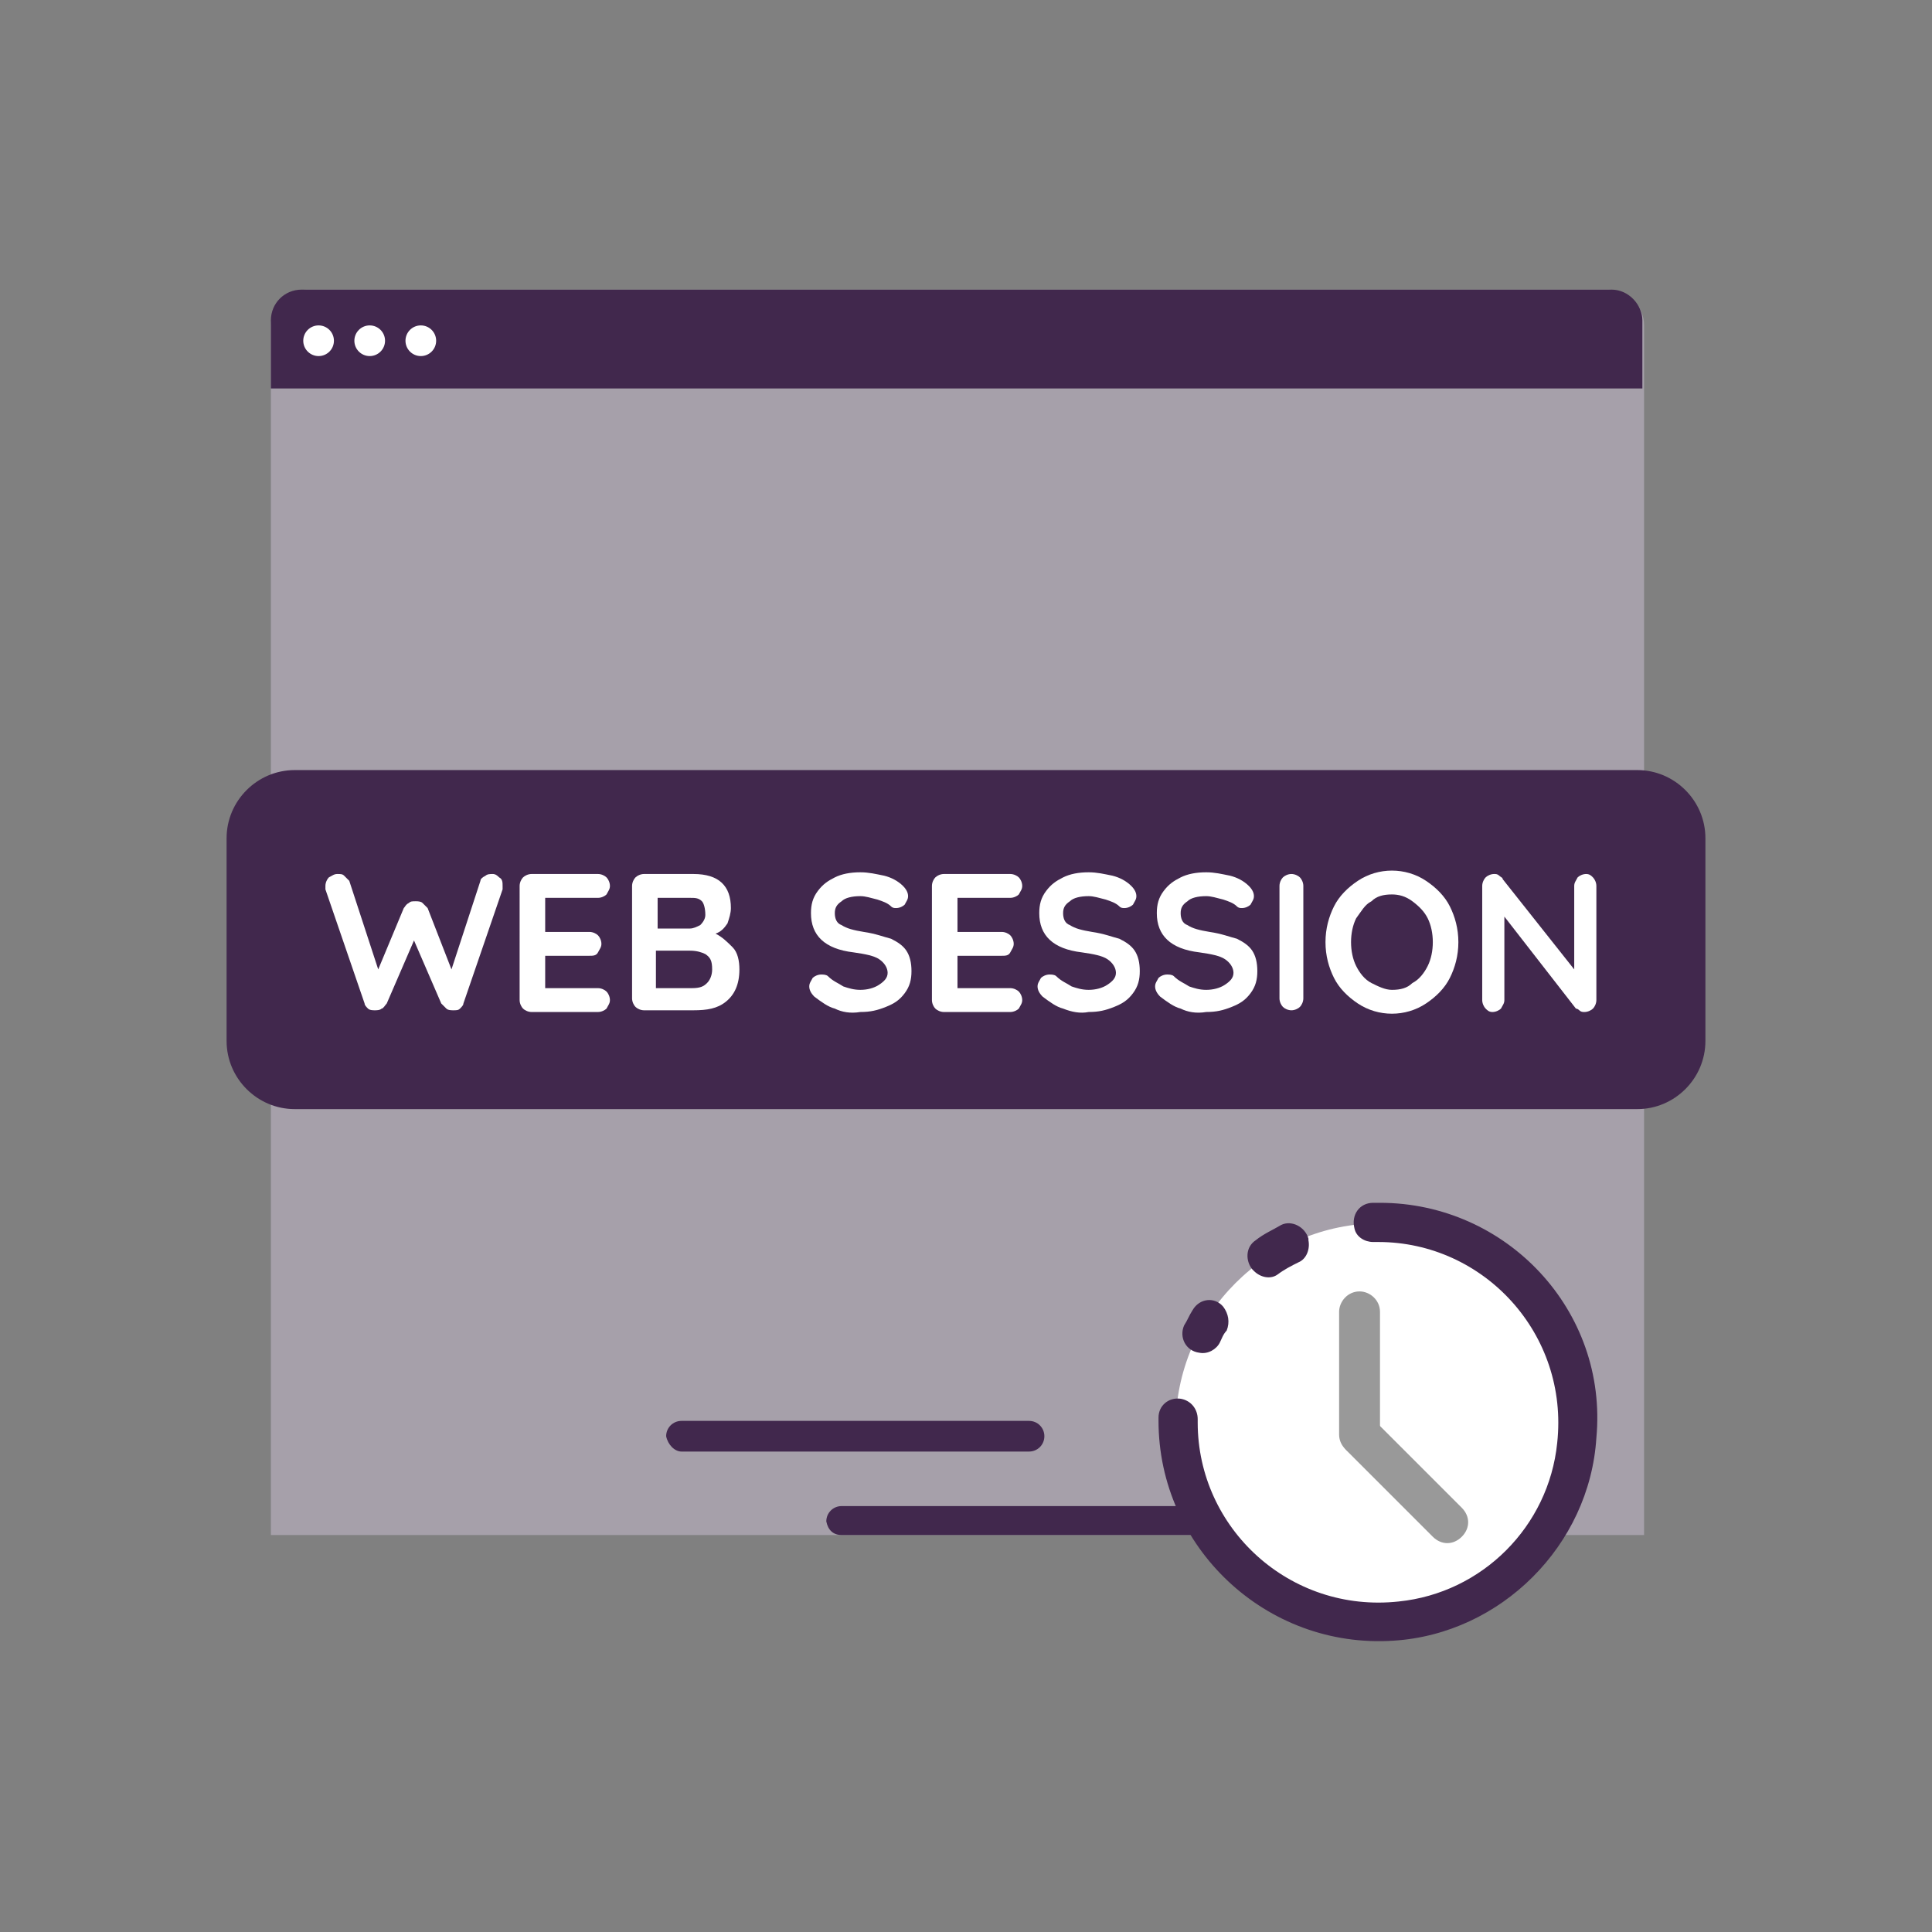
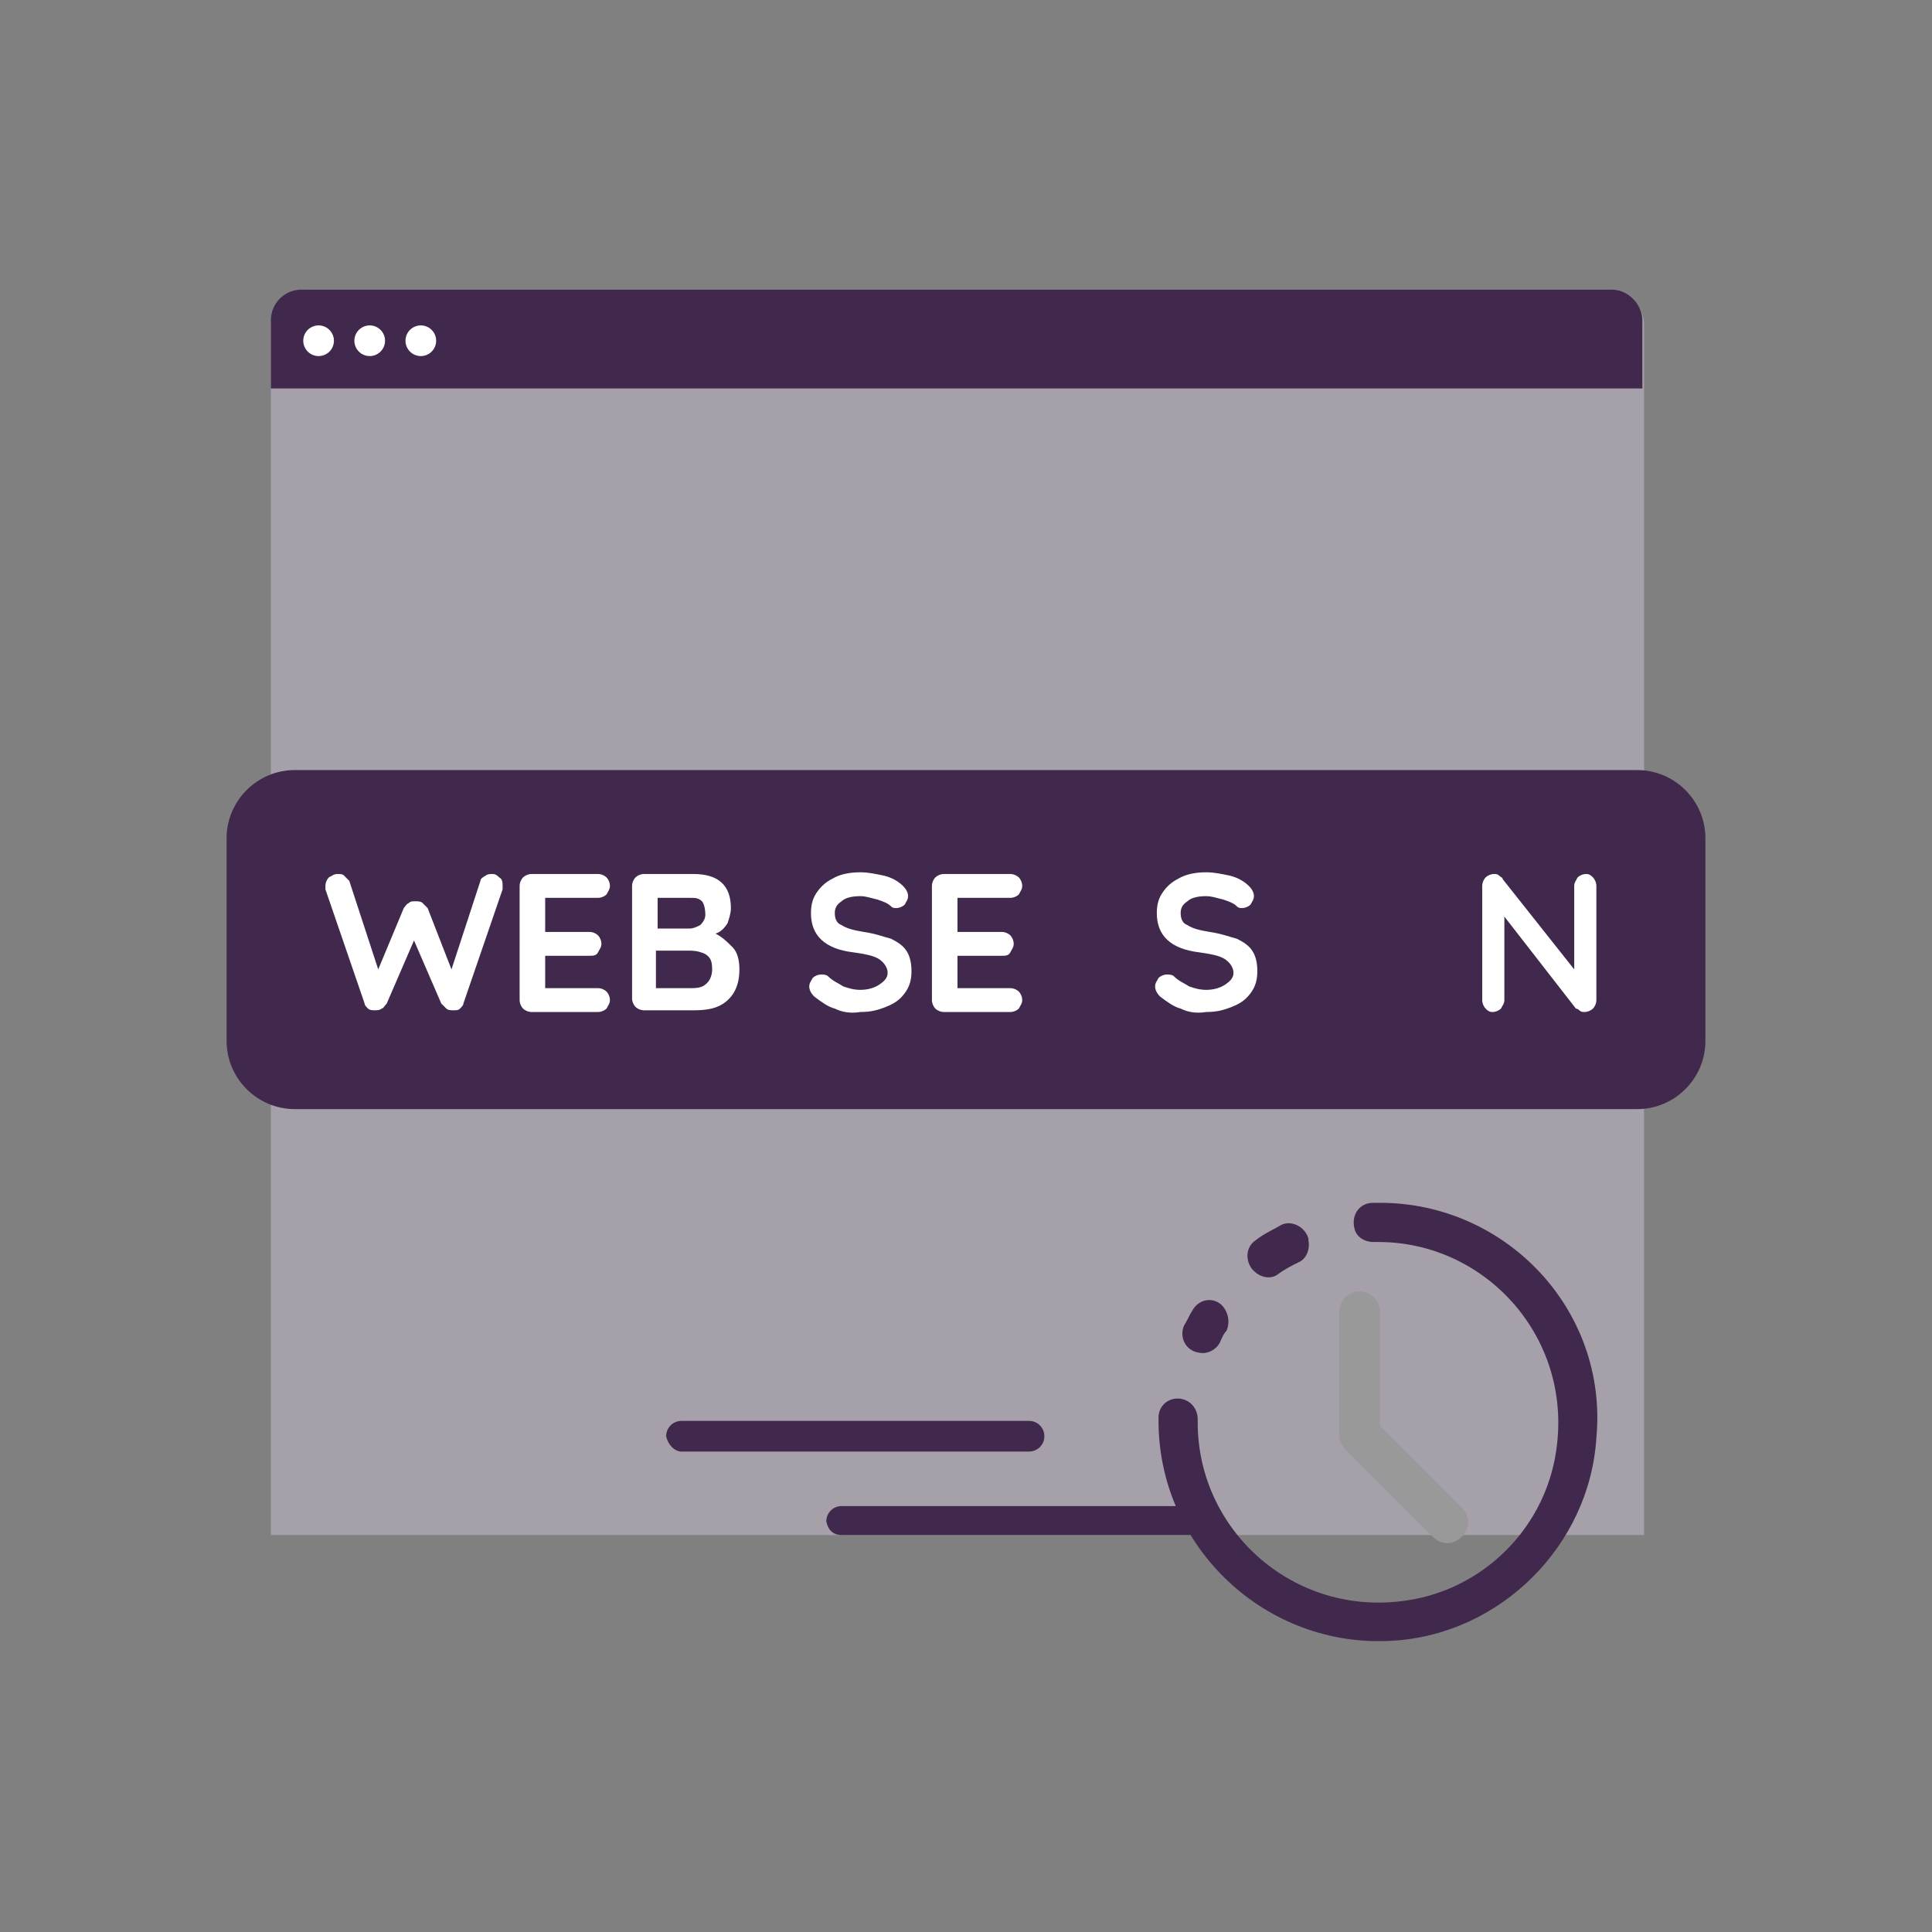
<svg xmlns="http://www.w3.org/2000/svg" version="1.1" id="Laag_1" x="0px" y="0px" viewBox="0 0 113.4 113.4" style="enable-background:new 0 0 113.4 113.4;" xml:space="preserve">
  <rect x="0" y="0" width="113.4" height="113.4" fill="#808080" stroke="none" />
  <style type="text/css">
	.st0{fill:none;stroke:#41284D;stroke-width:3;stroke-miterlimit:10;}
	.st1{fill:#6A5B6F;}
	.st2{fill:#7A6880;}
	.st3{fill:#7F7B81;}
	.st4{fill:#41284D;}
	.st5{fill:#959098;}
	.st6{fill:#9E9D9C;}
	.st7{fill:#C7C6C6;}
	.st8{fill:#F1F1F1;}
	.st9{fill:#999999;}
	.st10{fill:#C2BAC5;}
	.st11{fill:#E6E6E6;}
	.st12{fill:none;stroke:#999999;stroke-miterlimit:10;}
	.st13{fill:none;stroke:#41284D;stroke-miterlimit:10;}
	.st14{fill:#F8A917;}
	.st15{fill:#51C185;}
	.st16{fill:#4489C9;}
	.st17{fill:none;stroke:#41284D;stroke-linecap:round;stroke-linejoin:round;stroke-miterlimit:10;}
	.st18{fill:none;stroke:#999999;stroke-linecap:round;stroke-linejoin:round;stroke-miterlimit:10;}
	.st19{fill:none;}
	.st20{clip-path:url(#SVGID_00000116230572936231294780000003787876236854563715_);}
	.st21{fill:#35203D;}
	.st22{clip-path:url(#SVGID_00000002346710893144131340000007029717895755050923_);}
	.st23{fill:#C6724C;}
	.st24{fill:#553E5E;}
	.st25{fill:#675370;}
	.st26{clip-path:url(#SVGID_00000111165710773234969130000013979487312632598178_);}
	.st27{clip-path:url(#SVGID_00000069357458645927587930000007293878675474861488_);}
	.st28{fill:#B15433;}
	.st29{clip-path:url(#SVGID_00000014619894420356739210000010163954856451367304_);}
	.st30{fill:#C7724D;}
	.st31{clip-path:url(#SVGID_00000154408355425702481500000014135502359556656047_);}
	.st32{fill:#F2E5DE;}
	.st33{fill:#4C4769;}
	.st34{clip-path:url(#SVGID_00000046335794610962010940000007756583276590719151_);}
	.st35{clip-path:url(#SVGID_00000152948784658336715390000002637391425125069464_);}
	.st36{clip-path:url(#SVGID_00000076599897009569668900000009065851126494656133_);}
	.st37{clip-path:url(#SVGID_00000023266955367880372180000013577905704592700813_);}
	.st38{clip-path:url(#SVGID_00000140016422227326795440000002647000990105312942_);}
	.st39{clip-path:url(#SVGID_00000025441481793816757930000012056096954643436941_);}
	.st40{clip-path:url(#SVGID_00000016768845967485555040000005496520226711304072_);}
	.st41{clip-path:url(#SVGID_00000024718251737447377740000002651961510434744742_);}
	.st42{fill:#7D7D7D;}
	.st43{fill:#371C3D;}
	.st44{fill:none;stroke:#999999;stroke-width:3;stroke-linecap:round;stroke-miterlimit:10;}
	.st45{fill:none;stroke:#41284D;stroke-width:3;stroke-linecap:round;stroke-miterlimit:10;}
	.st46{fill:#FFFFFF;}
	.st47{fill:none;stroke:#7D7D7D;stroke-width:3;stroke-linecap:round;stroke-miterlimit:10;}
	.st48{fill:none;stroke:#7D7D7D;stroke-linecap:round;stroke-miterlimit:10;}
	.st49{fill:none;stroke:#7A6880;stroke-linecap:round;stroke-miterlimit:10;}
	.st50{fill:#1D71B8;}
	.st51{fill:#4E9D71;}
	.st52{fill:#D29113;}
	.st53{fill:none;stroke:#F8A917;stroke-linecap:round;stroke-miterlimit:10;}
	.st54{fill:none;stroke:#7A6880;stroke-miterlimit:10;}
	.st55{opacity:0.34;fill:#F1F1F1;}
	.st56{fill:none;stroke:#E6E6E6;stroke-width:3;stroke-miterlimit:10;}
	.st57{fill:#F6F6F6;}
	.st58{fill:#472650;}
	.st59{opacity:0.3;}
	.st60{fill:none;stroke:#E6E6E6;stroke-miterlimit:10;}
	.st61{fill:none;stroke:#FFFFFF;stroke-linecap:round;stroke-linejoin:round;stroke-miterlimit:10;}
	.st62{fill:none;stroke:#DADADA;stroke-miterlimit:10;}
	.st63{opacity:0.35;fill:#F6F6F6;}
	.st64{fill:none;stroke:#E6E6E6;stroke-width:2;stroke-miterlimit:10;}
	.st65{opacity:0.32;fill:#F6F6F6;}
	.st66{opacity:0.36;fill:#F6F6F6;}
	.st67{fill:none;stroke:#F8A917;stroke-width:2;stroke-miterlimit:10;}
	.st68{opacity:0.33;}
	.st69{opacity:0.71;fill:#E6E6E6;}
	.st70{fill:#103E67;}
	.st71{fill:#468AC9;}
	.st72{fill:#3A2545;}
	.st73{fill:#A75E43;}
	.st74{clip-path:url(#SVGID_00000152223691025705763740000007470355574384805311_);}
	.st75{opacity:0.5;fill:url(#man_1_Orginal_1-5_00000004516651088173837580000003424315101837972136_);enable-background:new    ;}
	.st76{clip-path:url(#SVGID_00000043438148625044026000000007690006565792042174_);}
	.st77{clip-path:url(#SVGID_00000009551141000638684180000007475156728103321787_);}
	.st78{clip-path:url(#SVGID_00000005248799603898731290000005177159524267488175_);}
	.st79{fill:#2476BC;}
	.st80{clip-path:url(#SVGID_00000045614585577016987790000009009830683123097530_);}
	.st81{fill:#F2F2F2;}
	.st82{fill:#C3BBC6;}
	.st83{fill:#28192F;}
	.st84{clip-path:url(#SVGID_00000019670188260050808330000015271028532249275793_);}
	.st85{clip-path:url(#SVGID_00000008831633019526025160000012375761510617013150_);}
	.st86{clip-path:url(#SVGID_00000127010183891538988050000016456150425807617938_);}
	.st87{fill:#4B4A4B;}
	.st88{fill:#A6A0AA;}
	.st89{opacity:0.2;fill:none;}
	.st90{fill:#959098;stroke:#999999;stroke-miterlimit:10;}
	.st91{fill:#7A6880;stroke:#999999;stroke-miterlimit:10;}
	.st92{opacity:0.33;fill:#575756;}
	.st93{opacity:0.45;fill:#FFFFFF;}
	.st94{fill:#2C1B35;}
	.st95{fill:#2D1B35;}
	.st96{clip-path:url(#SVGID_00000150092314816777896590000008248491557090736811_);}
	.st97{fill:#5BB784;}
	.st98{fill:#E6D3C8;}
	.st99{clip-path:url(#SVGID_00000044167415736041349930000003207074758731022775_);}
	.st100{clip-path:url(#SVGID_00000048474870669576742310000014901946447430024064_);}
	.st101{clip-path:url(#SVGID_00000127034673757246458510000011185916140073242030_);}
	.st102{clip-path:url(#SVGID_00000048468561700379048830000005511234441315143333_);}
	.st103{clip-path:url(#SVGID_00000054262075446536296940000012412724755035386790_);}
	.st104{clip-path:url(#SVGID_00000116930620120636260430000012549953074401229448_);}
	.st105{clip-path:url(#SVGID_00000057829484161036773350000018336848509164720293_);}
	.st106{clip-path:url(#SVGID_00000132810717750907366670000012385210189341234345_);}
	.st107{clip-path:url(#SVGID_00000096742865217200756270000006570907925700557704_);}
	.st108{clip-path:url(#SVGID_00000005984800888567504730000001929766171831387806_);}
	.st109{clip-path:url(#SVGID_00000080906678024598414100000006202218649453086389_);}
	.st110{clip-path:url(#SVGID_00000011709443745851697310000001246776083580935861_);}
	.st111{clip-path:url(#SVGID_00000092430735827250479070000007690046777212270248_);}
	.st112{clip-path:url(#SVGID_00000056392685519584660320000001121620270851680392_);}
	.st113{clip-path:url(#SVGID_00000005226064655384728070000001606171646779989416_);}
	.st114{clip-path:url(#SVGID_00000178190621035742092510000011436066750239358605_);}
	.st115{clip-path:url(#SVGID_00000066501855498263523840000008683773133570029201_);}
	.st116{clip-path:url(#SVGID_00000163767329418036779390000002168363567912379802_);}
	.st117{clip-path:url(#SVGID_00000170963750715730089540000010367620198528279440_);}
	.st118{clip-path:url(#SVGID_00000153684622369941285760000012395199499804948867_);}
	.st119{clip-path:url(#SVGID_00000183237970532764438650000018228192064958093711_);}
	.st120{clip-path:url(#SVGID_00000060750775150752773510000016618957331587718046_);}
	.st121{clip-path:url(#SVGID_00000183208258604804871230000006495598964514655915_);}
	.st122{clip-path:url(#SVGID_00000174585665750043553380000004779039962287323801_);}
	.st123{clip-path:url(#SVGID_00000083780164114733239660000004870868096629444785_);}
	.st124{clip-path:url(#SVGID_00000119820213053636285280000016870257378979166653_);}
	.st125{clip-path:url(#SVGID_00000006685531919547099600000003450737304642054561_);}
	.st126{clip-path:url(#SVGID_00000088817284026485866060000014942721638929994889_);}
	.st127{clip-path:url(#SVGID_00000160903332970613824630000009554135917030796703_);}
	.st128{clip-path:url(#SVGID_00000173863909167071243090000005535260630602570368_);}
	.st129{clip-path:url(#SVGID_00000082366421349339427970000000009188205538621622_);}
	.st130{clip-path:url(#SVGID_00000161594984666454711630000005154403197148795042_);}
	.st131{clip-path:url(#SVGID_00000023972744172732434350000016858713572062240440_);}
	.st132{clip-path:url(#SVGID_00000001622908359257583750000018274302418069578129_);}
	.st133{clip-path:url(#SVGID_00000163790196820569247430000009992800455567658423_);}
	.st134{clip-path:url(#SVGID_00000157272729807856659950000012583095903735770247_);}
	.st135{clip-path:url(#SVGID_00000067217909522806238840000013398794511523343292_);}
	.st136{clip-path:url(#SVGID_00000129911309432772412540000008364700288595464599_);}
	.st137{clip-path:url(#SVGID_00000025417524880386853980000015047215266455611050_);}
	.st138{clip-path:url(#SVGID_00000098183637201088408780000000979497471602863517_);}
	.st139{clip-path:url(#SVGID_00000075874229671446921550000017363720800947978425_);}
	.st140{clip-path:url(#SVGID_00000144332204127645408300000013923986456673738381_);}
	.st141{clip-path:url(#SVGID_00000170964120437941303400000016082828396567431308_);}
	.st142{clip-path:url(#SVGID_00000092423266202619120090000006944750706686633105_);}
	.st143{clip-path:url(#SVGID_00000145056927936048820150000013874885216916632223_);}
	.st144{fill:#EDEDED;}
	.st145{fill:#1D1D1B;}
	.st146{clip-path:url(#SVGID_00000033351485206835177910000014567613070503970185_);}
	.st147{opacity:0.5;fill:url(#man_1_Orginal_1-5_00000148648148805940639970000015262558751667980188_);enable-background:new    ;}
	.st148{clip-path:url(#SVGID_00000075884180148000918400000006935468643046067090_);}
	.st149{clip-path:url(#SVGID_00000016063319827355521110000000654852154005349553_);}
	.st150{clip-path:url(#SVGID_00000003095016946203992770000006249577484562208427_);}
	.st151{clip-path:url(#SVGID_00000082359033389417680030000004119575367659460269_);}
	.st152{clip-path:url(#SVGID_00000078007983559082213680000008690726763525583252_);}
	.st153{clip-path:url(#SVGID_00000150061386863874494550000010236176949455641234_);}
	.st154{clip-path:url(#SVGID_00000133520235456119590760000006153685424055772821_);}
	.st155{fill:#FFFFFF;stroke:#41284D;stroke-miterlimit:10;}
	.st156{fill:#ABABAB;}
	.st157{clip-path:url(#SVGID_00000119099693963487554640000015622310403577160127_);fill:#999999;}
	.st158{clip-path:url(#SVGID_00000054240409627385878250000018143382161579198084_);fill:#999999;}
	.st159{clip-path:url(#SVGID_00000121972542889940835850000000733154212398842775_);fill:#999999;}
	.st160{clip-path:url(#SVGID_00000042006684879388936580000007691242676797239464_);fill:#999999;}
	.st161{clip-path:url(#SVGID_00000106859579642728030340000003137027293484993668_);fill:#999999;}
	.st162{clip-path:url(#SVGID_00000124153882893578965910000000389152660364398776_);fill:#999999;}
	.st163{fill:#7A6981;}
	.st164{clip-path:url(#SVGID_00000122690653239383523550000012029178561903643544_);fill:#999999;}
	.st165{clip-path:url(#SVGID_00000019680665086182062370000012255749100566856355_);fill:#999999;}
	.st166{fill:#46264F;}
	.st167{clip-path:url(#SVGID_00000170260613499659286140000017429838175710851482_);fill:#999999;}
	.st168{clip-path:url(#SVGID_00000013875025772922262710000006884856731615121595_);fill:#999999;}
	.st169{clip-path:url(#SVGID_00000163785802464066979680000001616790609522733724_);fill:#999999;}
	.st170{clip-path:url(#SVGID_00000083788761862845135620000017797985873055637393_);fill:#999999;}
	.st171{fill:none;stroke:#999999;stroke-linecap:round;stroke-miterlimit:10;}
	.st172{fill:none;stroke:#41284D;stroke-linecap:round;stroke-miterlimit:10;}
	.st173{fill:#6F5F74;}
	.st174{fill:none;stroke:#959098;stroke-miterlimit:10;}
	.st175{fill:#3B77AC;}
	.st176{fill:#46254F;}
	.st177{fill:#0296FF;}
	.st178{fill:#C6C6C6;}
	.st179{clip-path:url(#SVGID_00000027577015431105348040000010882476880694420913_);}
</style>
  <g>
    <path class="st88" d="M96.4,90.1H15.9v-71c0-1.1,0.9-2.1,2.1-2.1h76.4c1.1,0,2.1,0.9,2.1,2.1V90.1z" />
-     <circle class="st46" cx="81" cy="83.8" r="12" />
    <path class="st4" d="M94.6,17H17.7c-1,0-1.8,0.8-1.8,1.8v4h80.5v-4C96.4,17.9,95.6,17,94.6,17z" />
    <g>
      <g>
        <path class="st4" d="M75.2,71.9c-0.5,0.3-1,0.5-1.5,0.9c-0.6,0.4-0.6,1.2-0.2,1.7l0.1,0.1c0.4,0.4,1,0.5,1.4,0.2     c0.4-0.3,0.8-0.5,1.2-0.7c0.5-0.2,0.7-0.8,0.6-1.3l0-0.1C76.6,72,75.8,71.6,75.2,71.9z M81,70.6c-0.1,0-0.2,0-0.4,0     c-0.8,0-1.3,0.7-1.1,1.5v0c0.1,0.5,0.6,0.8,1.1,0.8c0.1,0,0.2,0,0.3,0c6.2,0,11.2,5.4,10.5,11.8c-0.5,4.9-4.4,8.8-9.3,9.3     c-6.4,0.7-11.8-4.3-11.8-10.5c0-0.1,0-0.1,0-0.2c0-0.6-0.4-1.1-1-1.2h0c-0.7-0.1-1.3,0.4-1.3,1.1c0,0.1,0,0.1,0,0.2     c0,7.4,6.3,13.4,13.8,12.9c6.3-0.4,11.5-5.6,11.9-11.9C94.4,76.9,88.4,70.6,81,70.6z M71.8,76.7L71.8,76.7     c-0.5-0.6-1.4-0.5-1.8,0.2c-0.2,0.3-0.3,0.6-0.5,0.9c-0.3,0.7,0.1,1.5,0.9,1.6l0,0c0.5,0.1,1-0.2,1.2-0.6     c0.1-0.2,0.2-0.5,0.4-0.7C72.2,77.6,72.1,77.1,71.8,76.7z" />
      </g>
      <g>
        <path class="st9" d="M79.8,85.4L79.8,85.4c-0.6,0-1.2-0.5-1.2-1.2v-7.2c0-0.6,0.5-1.2,1.2-1.2h0c0.6,0,1.2,0.5,1.2,1.2v7.2     C81,84.9,80.5,85.4,79.8,85.4z" />
        <path class="st9" d="M79,83.4L79,83.4c0.5-0.5,1.2-0.5,1.7,0l5.1,5.1c0.5,0.5,0.5,1.2,0,1.7l0,0c-0.5,0.5-1.2,0.5-1.7,0L79,85.1     C78.6,84.6,78.6,83.9,79,83.4z" />
      </g>
    </g>
    <circle class="st46" cx="18.7" cy="20" r="0.9" />
    <circle class="st46" cx="21.7" cy="20" r="0.9" />
    <circle class="st46" cx="24.7" cy="20" r="0.9" />
    <path class="st4" d="M49.4,90.1h21.3v-1.7H49.4c-0.5,0-0.9,0.4-0.9,0.9l0,0C48.6,89.8,48.9,90.1,49.4,90.1z" />
    <path class="st4" d="M40,85.2h20.4c0.5,0,0.9-0.4,0.9-0.9l0,0c0-0.5-0.4-0.9-0.9-0.9H40c-0.5,0-0.9,0.4-0.9,0.9l0,0   C39.2,84.8,39.6,85.2,40,85.2z" />
    <g>
      <g>
        <g>
          <g>
            <path class="st4" d="M96.1,65.1H17.3c-2.2,0-4-1.8-4-4V49.2c0-2.2,1.8-4,4-4h78.8c2.2,0,4,1.8,4,4v11.9       C100.1,63.3,98.3,65.1,96.1,65.1z" />
          </g>
        </g>
      </g>
      <g>
        <path class="st46" d="M29.3,51.5c0.2,0.1,0.2,0.3,0.2,0.5c0,0.1,0,0.1,0,0.2l-2.3,6.7c0,0.1-0.1,0.2-0.2,0.3     c-0.1,0.1-0.2,0.1-0.4,0.1c-0.1,0-0.3,0-0.4-0.1c-0.1-0.1-0.2-0.2-0.3-0.3l-1.6-3.7l-1.6,3.7c-0.1,0.1-0.2,0.3-0.3,0.3     c-0.1,0.1-0.3,0.1-0.4,0.1c-0.1,0-0.3,0-0.4-0.1c-0.1-0.1-0.2-0.2-0.2-0.3l-2.3-6.7c0-0.1,0-0.2,0-0.2c0-0.2,0.1-0.4,0.2-0.5     c0.2-0.1,0.3-0.2,0.5-0.2c0.2,0,0.3,0,0.4,0.1c0.1,0.1,0.2,0.2,0.3,0.3l1.7,5.2l1.5-3.6c0.1-0.1,0.1-0.2,0.3-0.3     c0.1-0.1,0.2-0.1,0.4-0.1c0.1,0,0.3,0,0.4,0.1c0.1,0.1,0.2,0.2,0.3,0.3l1.4,3.6l1.7-5.2c0-0.1,0.1-0.2,0.3-0.3     c0.1-0.1,0.3-0.1,0.4-0.1C29,51.3,29.1,51.3,29.3,51.5z" />
        <path class="st46" d="M35.6,58.2c0.1,0.1,0.2,0.3,0.2,0.5c0,0.2-0.1,0.3-0.2,0.5c-0.1,0.1-0.3,0.2-0.5,0.2h-3.9     c-0.2,0-0.4-0.1-0.5-0.2s-0.2-0.3-0.2-0.5V52c0-0.2,0.1-0.4,0.2-0.5c0.1-0.1,0.3-0.2,0.5-0.2h3.9c0.2,0,0.4,0.1,0.5,0.2     c0.1,0.1,0.2,0.3,0.2,0.5c0,0.2-0.1,0.3-0.2,0.5c-0.1,0.1-0.3,0.2-0.5,0.2H32v2h2.6c0.2,0,0.4,0.1,0.5,0.2     c0.1,0.1,0.2,0.3,0.2,0.5c0,0.2-0.1,0.3-0.2,0.5s-0.3,0.2-0.5,0.2H32V58h3.1C35.3,58,35.5,58.1,35.6,58.2z" />
        <path class="st46" d="M43,55.6c0.3,0.3,0.4,0.8,0.4,1.3c0,0.9-0.3,1.5-0.8,1.9c-0.5,0.4-1.1,0.5-1.9,0.5h-2.9     c-0.2,0-0.4-0.1-0.5-0.2s-0.2-0.3-0.2-0.5V52c0-0.2,0.1-0.4,0.2-0.5c0.1-0.1,0.3-0.2,0.5-0.2h2.9c1.5,0,2.2,0.7,2.2,2     c0,0.3-0.1,0.6-0.2,0.9c-0.2,0.3-0.4,0.5-0.7,0.6C42.4,55,42.7,55.3,43,55.6z M41.2,52.9c-0.2-0.2-0.4-0.2-0.7-0.2h-1.9v1.8h1.9     c0.2,0,0.4-0.1,0.6-0.2c0.2-0.2,0.3-0.4,0.3-0.6C41.4,53.3,41.3,53,41.2,52.9z M41.5,57.7c0.2-0.2,0.3-0.5,0.3-0.8     c0-0.5-0.1-0.7-0.4-0.9c-0.2-0.1-0.5-0.2-0.9-0.2h-2V58h2.1C41.1,58,41.3,57.9,41.5,57.7z" />
        <path class="st46" d="M49,59.2c-0.4-0.1-0.8-0.4-1.2-0.7c-0.2-0.2-0.3-0.4-0.3-0.6c0-0.2,0.1-0.3,0.2-0.5     c0.1-0.1,0.3-0.2,0.5-0.2c0.1,0,0.3,0,0.4,0.1c0.3,0.3,0.6,0.4,0.9,0.6c0.3,0.1,0.6,0.2,1,0.2c0.4,0,0.8-0.1,1.1-0.3     c0.3-0.2,0.5-0.4,0.5-0.7c0-0.3-0.2-0.6-0.5-0.8c-0.3-0.2-0.8-0.3-1.5-0.4c-1.7-0.2-2.5-1-2.5-2.3c0-0.5,0.1-0.9,0.4-1.3     s0.6-0.6,1-0.8c0.4-0.2,0.9-0.3,1.5-0.3c0.5,0,0.9,0.1,1.4,0.2c0.4,0.1,0.8,0.3,1.1,0.6c0.2,0.2,0.3,0.4,0.3,0.6     c0,0.2-0.1,0.3-0.2,0.5c-0.1,0.1-0.3,0.2-0.5,0.2c-0.1,0-0.2,0-0.3-0.1c-0.2-0.2-0.5-0.3-0.8-0.4c-0.4-0.1-0.7-0.2-1-0.2     c-0.5,0-0.9,0.1-1.1,0.3c-0.3,0.2-0.4,0.4-0.4,0.7c0,0.3,0.1,0.6,0.4,0.7c0.3,0.2,0.7,0.3,1.3,0.4c0.7,0.1,1.2,0.3,1.6,0.4     c0.4,0.2,0.7,0.4,0.9,0.7s0.3,0.7,0.3,1.2c0,0.5-0.1,0.9-0.4,1.3c-0.3,0.4-0.6,0.6-1.1,0.8c-0.5,0.2-0.9,0.3-1.5,0.3     C49.9,59.5,49.4,59.4,49,59.2z" />
        <path class="st46" d="M59.8,58.2c0.1,0.1,0.2,0.3,0.2,0.5c0,0.2-0.1,0.3-0.2,0.5c-0.1,0.1-0.3,0.2-0.5,0.2h-3.9     c-0.2,0-0.4-0.1-0.5-0.2s-0.2-0.3-0.2-0.5V52c0-0.2,0.1-0.4,0.2-0.5c0.1-0.1,0.3-0.2,0.5-0.2h3.9c0.2,0,0.4,0.1,0.5,0.2     c0.1,0.1,0.2,0.3,0.2,0.5c0,0.2-0.1,0.3-0.2,0.5c-0.1,0.1-0.3,0.2-0.5,0.2h-3.1v2h2.6c0.2,0,0.4,0.1,0.5,0.2     c0.1,0.1,0.2,0.3,0.2,0.5c0,0.2-0.1,0.3-0.2,0.5s-0.3,0.2-0.5,0.2h-2.6V58h3.1C59.5,58,59.7,58.1,59.8,58.2z" />
-         <path class="st46" d="M62.4,59.2c-0.4-0.1-0.8-0.4-1.2-0.7c-0.2-0.2-0.3-0.4-0.3-0.6c0-0.2,0.1-0.3,0.2-0.5     c0.1-0.1,0.3-0.2,0.5-0.2c0.1,0,0.3,0,0.4,0.1c0.3,0.3,0.6,0.4,0.9,0.6c0.3,0.1,0.6,0.2,1,0.2c0.4,0,0.8-0.1,1.1-0.3     c0.3-0.2,0.5-0.4,0.5-0.7c0-0.3-0.2-0.6-0.5-0.8c-0.3-0.2-0.8-0.3-1.5-0.4c-1.7-0.2-2.5-1-2.5-2.3c0-0.5,0.1-0.9,0.4-1.3     s0.6-0.6,1-0.8c0.4-0.2,0.9-0.3,1.5-0.3c0.5,0,0.9,0.1,1.4,0.2c0.4,0.1,0.8,0.3,1.1,0.6c0.2,0.2,0.3,0.4,0.3,0.6     c0,0.2-0.1,0.3-0.2,0.5c-0.1,0.1-0.3,0.2-0.5,0.2c-0.1,0-0.2,0-0.3-0.1c-0.2-0.2-0.5-0.3-0.8-0.4c-0.4-0.1-0.7-0.2-1-0.2     c-0.5,0-0.9,0.1-1.1,0.3c-0.3,0.2-0.4,0.4-0.4,0.7c0,0.3,0.1,0.6,0.4,0.7c0.3,0.2,0.7,0.3,1.3,0.4c0.7,0.1,1.2,0.3,1.6,0.4     c0.4,0.2,0.7,0.4,0.9,0.7s0.3,0.7,0.3,1.2c0,0.5-0.1,0.9-0.4,1.3c-0.3,0.4-0.6,0.6-1.1,0.8c-0.5,0.2-0.9,0.3-1.5,0.3     C63.4,59.5,62.9,59.4,62.4,59.2z" />
        <path class="st46" d="M69.3,59.2c-0.4-0.1-0.8-0.4-1.2-0.7c-0.2-0.2-0.3-0.4-0.3-0.6c0-0.2,0.1-0.3,0.2-0.5     c0.1-0.1,0.3-0.2,0.5-0.2c0.1,0,0.3,0,0.4,0.1c0.3,0.3,0.6,0.4,0.9,0.6c0.3,0.1,0.6,0.2,1,0.2c0.4,0,0.8-0.1,1.1-0.3     c0.3-0.2,0.5-0.4,0.5-0.7c0-0.3-0.2-0.6-0.5-0.8c-0.3-0.2-0.8-0.3-1.5-0.4c-1.7-0.2-2.5-1-2.5-2.3c0-0.5,0.1-0.9,0.4-1.3     s0.6-0.6,1-0.8c0.4-0.2,0.9-0.3,1.5-0.3c0.5,0,0.9,0.1,1.4,0.2c0.4,0.1,0.8,0.3,1.1,0.6c0.2,0.2,0.3,0.4,0.3,0.6     c0,0.2-0.1,0.3-0.2,0.5c-0.1,0.1-0.3,0.2-0.5,0.2c-0.1,0-0.2,0-0.3-0.1c-0.2-0.2-0.5-0.3-0.8-0.4c-0.4-0.1-0.7-0.2-1-0.2     c-0.5,0-0.9,0.1-1.1,0.3c-0.3,0.2-0.4,0.4-0.4,0.7c0,0.3,0.1,0.6,0.4,0.7c0.3,0.2,0.7,0.3,1.3,0.4c0.7,0.1,1.2,0.3,1.6,0.4     c0.4,0.2,0.7,0.4,0.9,0.7s0.3,0.7,0.3,1.2c0,0.5-0.1,0.9-0.4,1.3c-0.3,0.4-0.6,0.6-1.1,0.8c-0.5,0.2-0.9,0.3-1.5,0.3     C70.2,59.5,69.7,59.4,69.3,59.2z" />
-         <path class="st46" d="M76.3,59.1c-0.1,0.1-0.3,0.2-0.5,0.2c-0.2,0-0.4-0.1-0.5-0.2s-0.2-0.3-0.2-0.5V52c0-0.2,0.1-0.4,0.2-0.5     c0.1-0.1,0.3-0.2,0.5-0.2c0.2,0,0.4,0.1,0.5,0.2c0.1,0.1,0.2,0.3,0.2,0.5v6.6C76.5,58.8,76.4,59,76.3,59.1z" />
-         <path class="st46" d="M85.1,57.4c-0.3,0.6-0.8,1.1-1.4,1.5c-0.6,0.4-1.3,0.6-2,0.6c-0.7,0-1.4-0.2-2-0.6     c-0.6-0.4-1.1-0.9-1.4-1.5c-0.3-0.6-0.5-1.3-0.5-2.1s0.2-1.5,0.5-2.1c0.3-0.6,0.8-1.1,1.4-1.5c0.6-0.4,1.3-0.6,2-0.6     c0.7,0,1.4,0.2,2,0.6c0.6,0.4,1.1,0.9,1.4,1.5c0.3,0.6,0.5,1.3,0.5,2.1S85.4,56.8,85.1,57.4z M83.8,53.9c-0.2-0.4-0.5-0.7-0.9-1     s-0.8-0.4-1.2-0.4c-0.5,0-0.9,0.1-1.2,0.4c-0.4,0.2-0.6,0.6-0.9,1c-0.2,0.4-0.3,0.9-0.3,1.4s0.1,1,0.3,1.4s0.5,0.8,0.9,1     c0.4,0.2,0.8,0.4,1.2,0.4c0.5,0,0.9-0.1,1.2-0.4c0.4-0.2,0.7-0.6,0.9-1s0.3-0.9,0.3-1.4S84,54.3,83.8,53.9z" />
        <path class="st46" d="M93.5,51.5c0.1,0.1,0.2,0.3,0.2,0.5v6.7c0,0.2-0.1,0.4-0.2,0.5c-0.1,0.1-0.3,0.2-0.5,0.2     c-0.1,0-0.2,0-0.3-0.1s-0.2-0.1-0.2-0.1l-4.2-5.4v4.9c0,0.2-0.1,0.3-0.2,0.5c-0.1,0.1-0.3,0.2-0.5,0.2c-0.2,0-0.3-0.1-0.4-0.2     c-0.1-0.1-0.2-0.3-0.2-0.5V52c0-0.2,0.1-0.4,0.2-0.5c0.1-0.1,0.3-0.2,0.5-0.2c0.1,0,0.2,0,0.3,0.1s0.2,0.1,0.2,0.2l4.2,5.3v-4.9     c0-0.2,0.1-0.3,0.2-0.5c0.1-0.1,0.3-0.2,0.5-0.2S93.4,51.4,93.5,51.5z" />
      </g>
    </g>
  </g>
</svg>